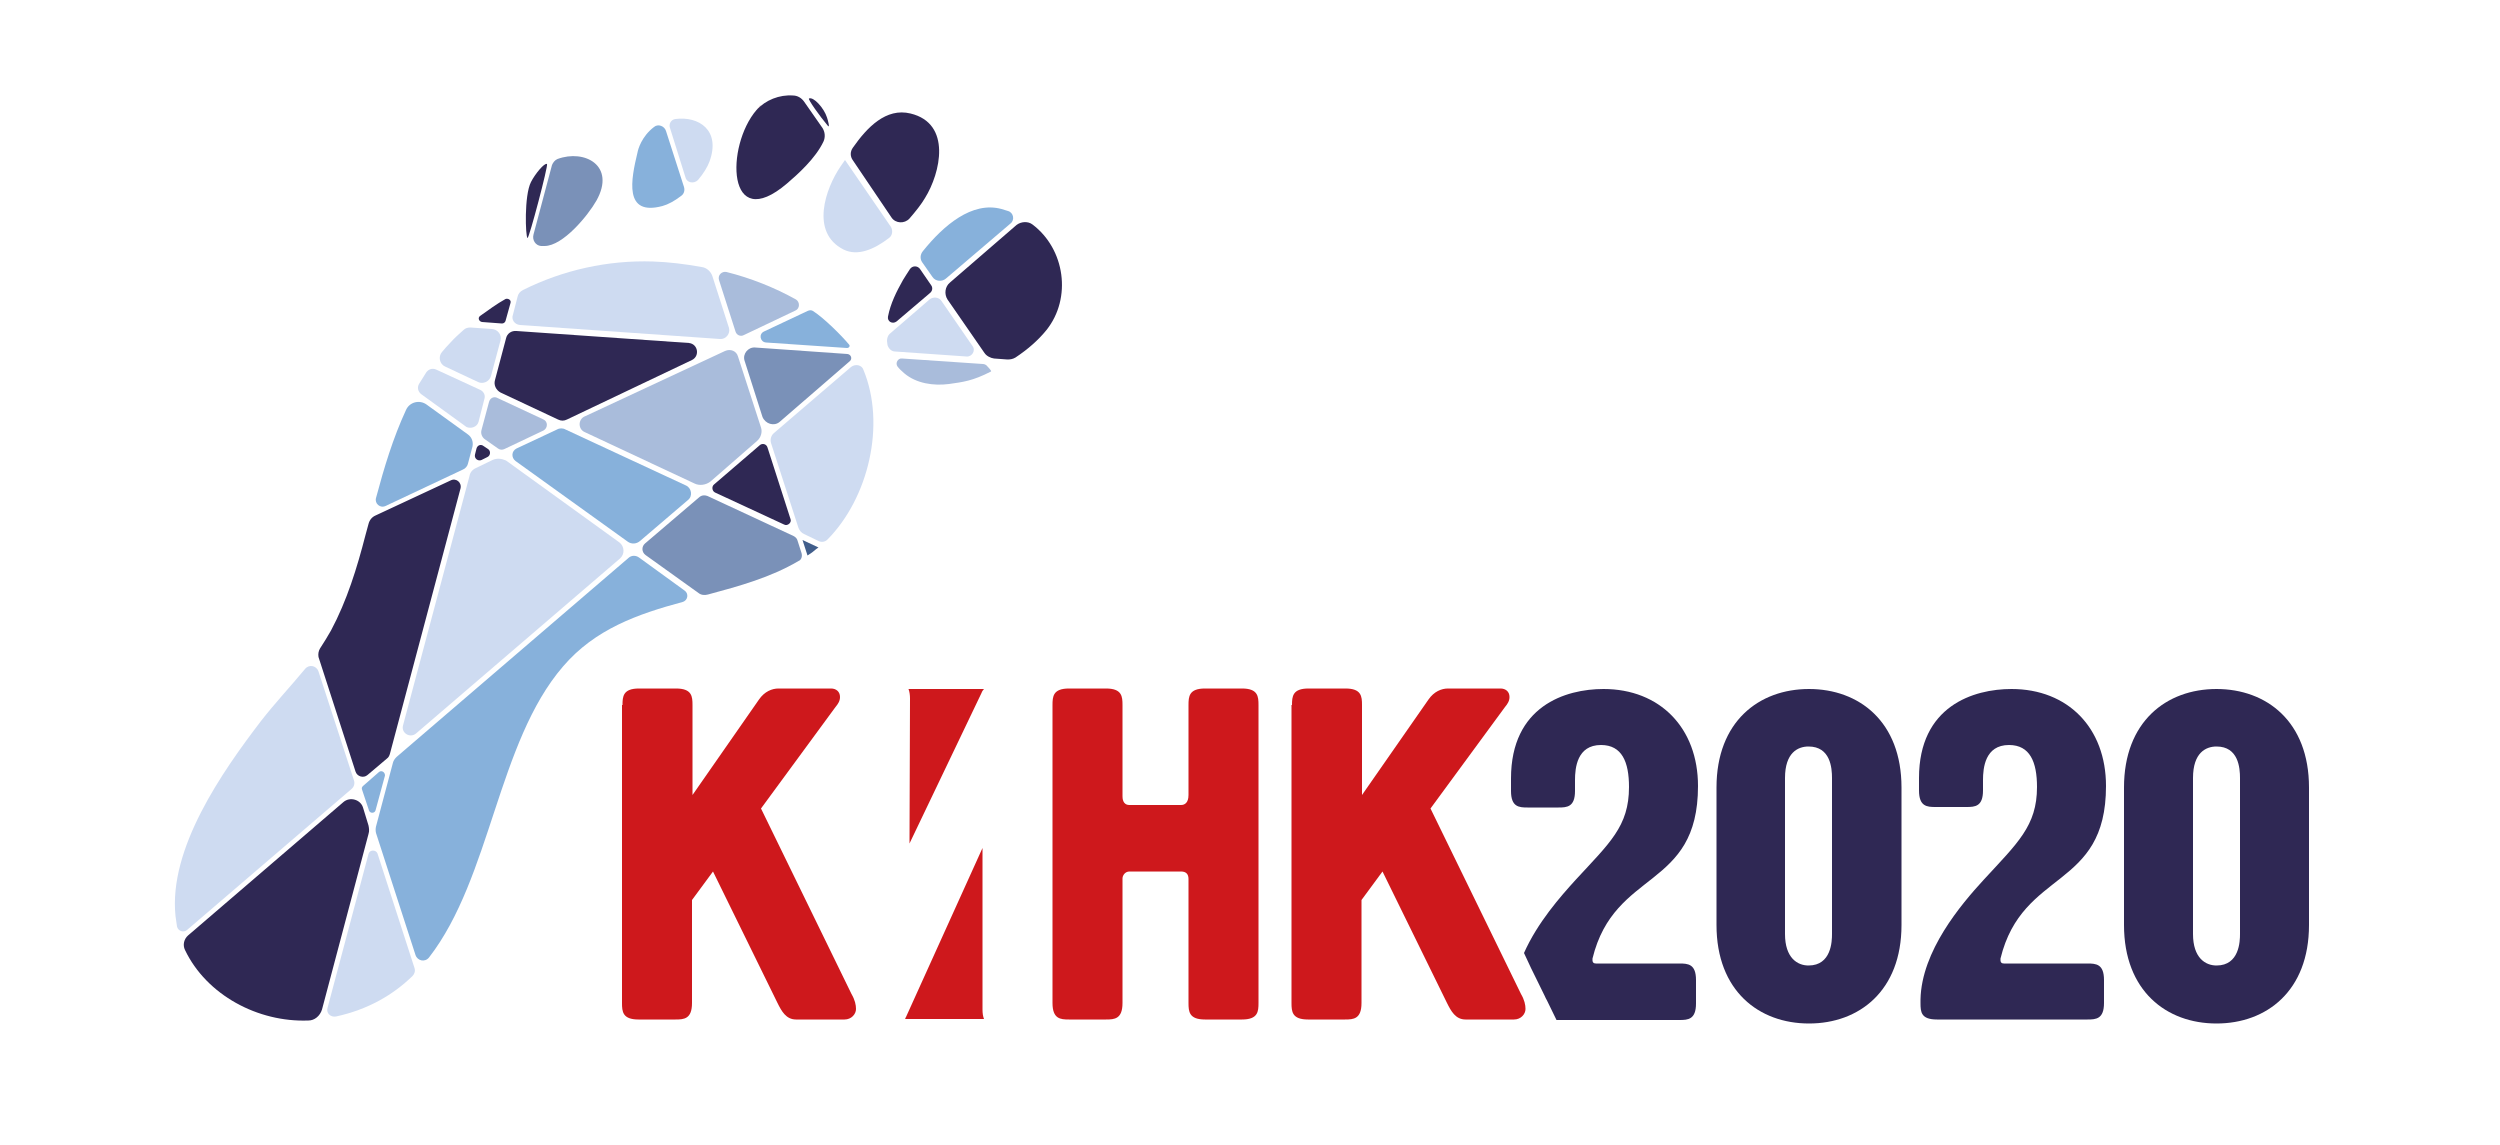
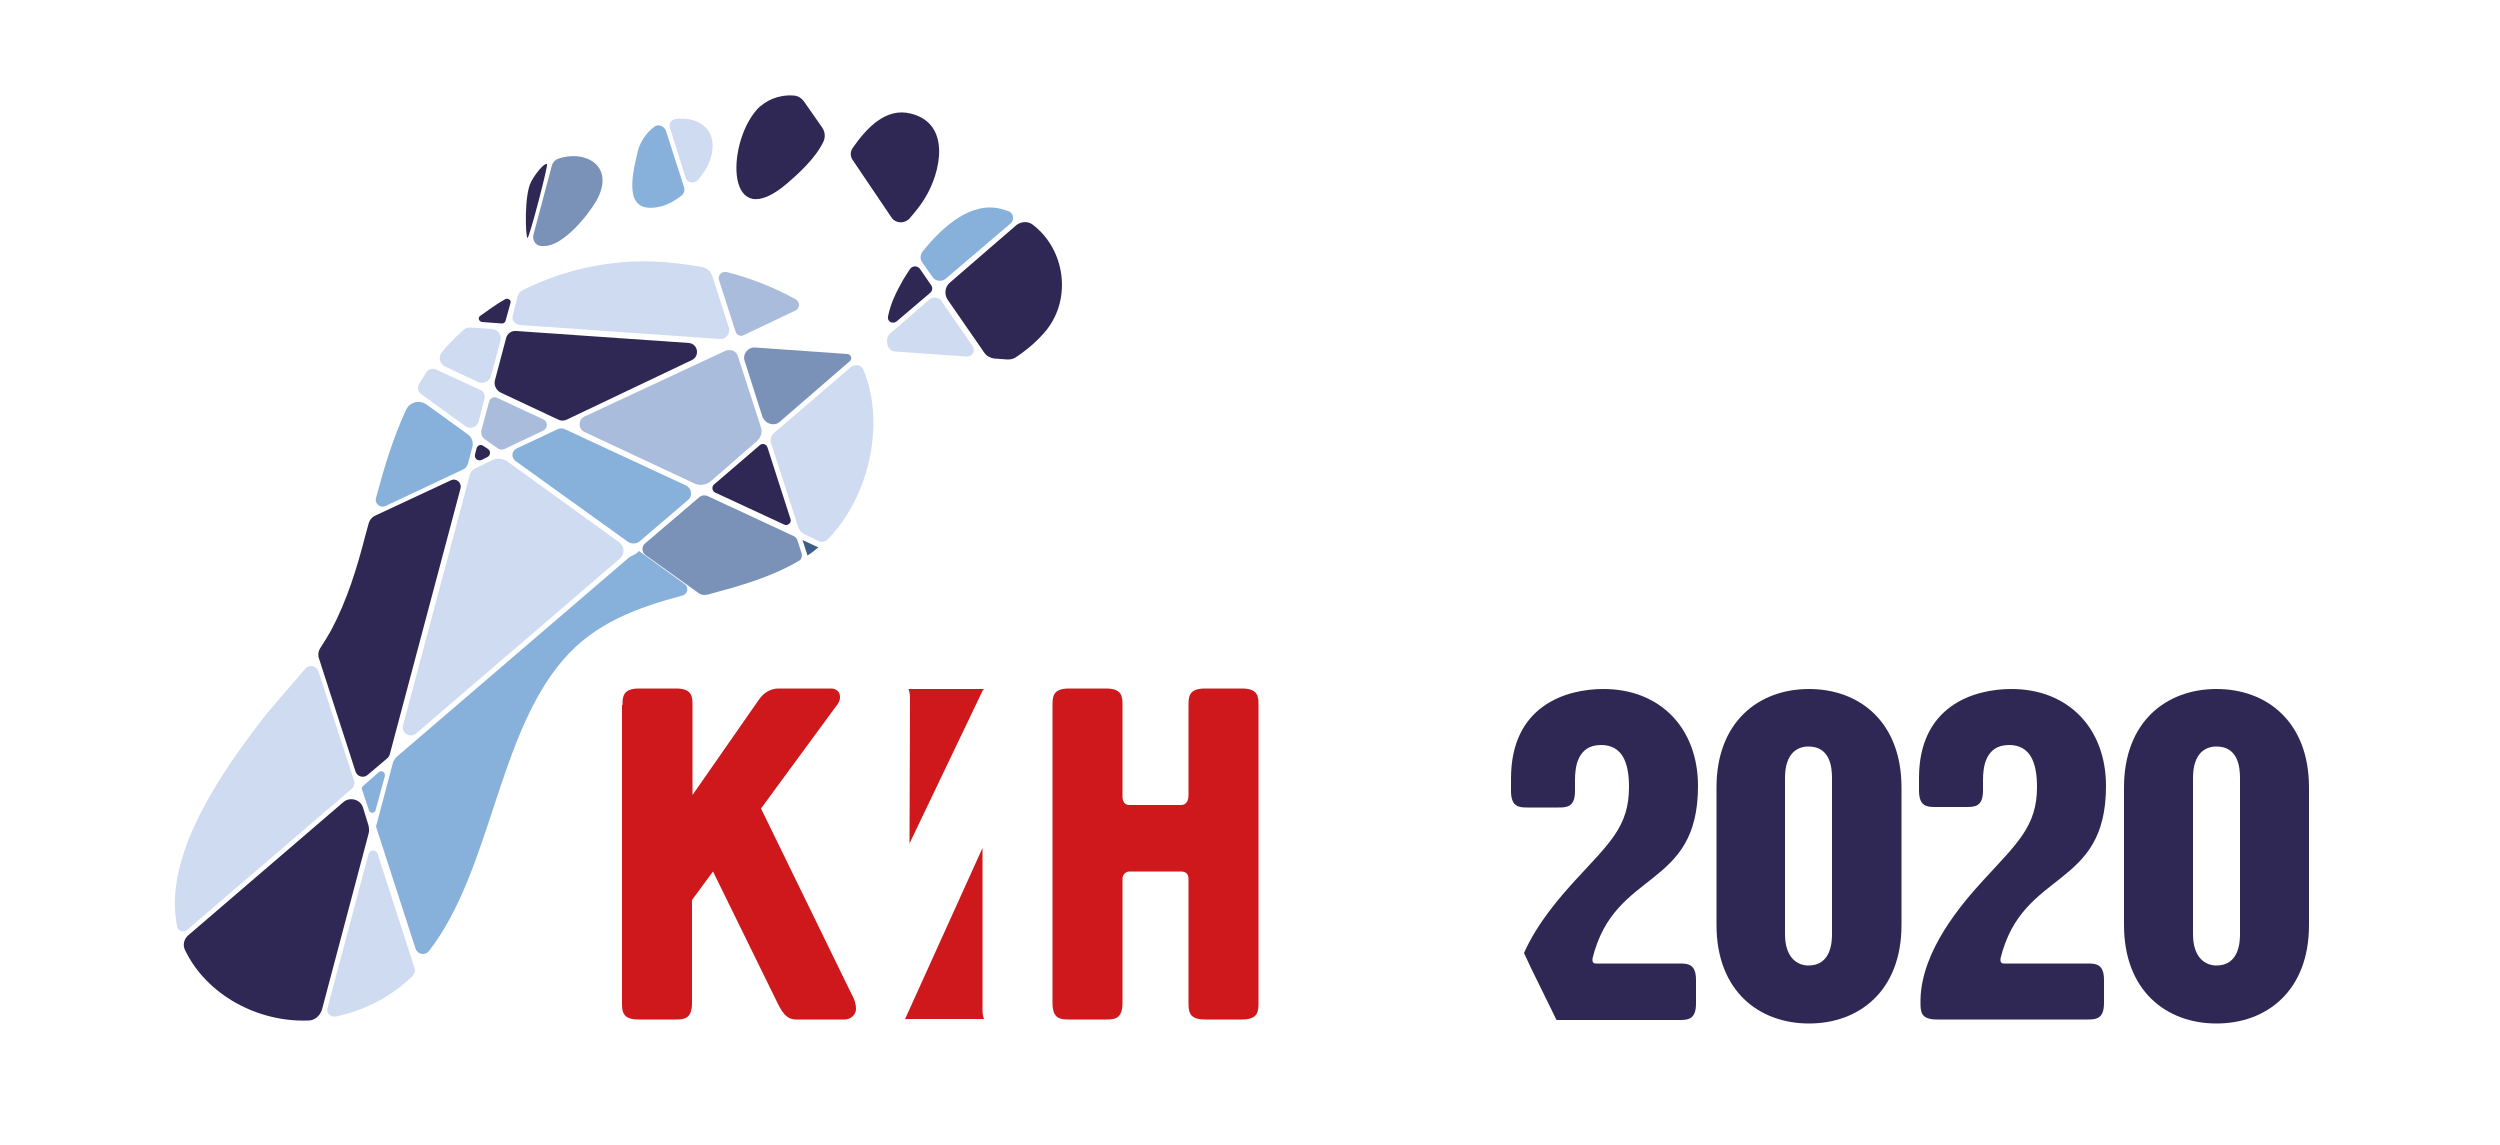
<svg xmlns="http://www.w3.org/2000/svg" id="Слой_1" x="0px" y="0px" viewBox="0 0 500 229" style="enable-background:new 0 0 500 229;" xml:space="preserve">
  <style type="text/css"> .st0{fill:#87B1DB;} .st1{fill:#7A91B8;} .st2{fill:#2F2854;} .st3{fill:#A9BCDB;} .st4{fill:#CD181B;} .st5{fill:#CEDBF1;} .st6{fill:#415E8B;} .st7{fill:#CE181C;} .st8{enable-background:new ;} </style>
  <g>
-     <path class="st0" d="M169.8,68.9c-1.4-1.7-5-5.3-7.2-6.7c-0.3-0.2-0.7-0.2-1.1,0l-8.7,4.1c-1.1,0.5-0.8,2.1,0.4,2.2l16.2,1.1 C169.8,69.6,170.1,69.2,169.8,68.9L169.8,68.9z" />
    <path class="st1" d="M155.9,84.4L170,72.2c0.5-0.5,0.2-1.3-0.5-1.4L151,69.5c-1.4-0.1-2.5,1.3-2.1,2.6l3.6,11.3 C153.1,84.8,154.8,85.3,155.9,84.4L155.9,84.4z" />
    <path class="st2" d="M95.3,89.7L95,90.9c-0.2,0.8,0.6,1.4,1.3,1.1l1.2-0.6c0.6-0.3,0.7-1.2,0.1-1.6l-0.9-0.6 C96.2,88.8,95.5,89,95.3,89.7L95.3,89.7z" />
    <path class="st3" d="M97.8,80.4L96.3,86c-0.2,0.7,0.1,1.4,0.6,1.8l2.7,1.9c0.4,0.3,0.9,0.3,1.3,0.1l7.8-3.7c0.9-0.5,0.9-1.8,0-2.2 l-9.2-4.3C98.8,79.2,98,79.6,97.8,80.4L97.8,80.4z" />
    <path class="st4" d="M151.3,22C151.3,22,151.3,21.9,151.3,22C151.2,22.2,151.1,22.3,151.3,22L151.3,22z" />
    <path class="st2" d="M101.2,67.7L99,76c-0.3,1,0.2,2,1.1,2.5l11.5,5.4c0.6,0.3,1.2,0.3,1.8,0l25-11.9c1.6-0.8,1.2-3.2-0.6-3.4 l-34.5-2.4C102.3,66.1,101.4,66.7,101.2,67.7L101.2,67.7z" />
-     <path class="st5" d="M168.1,33.3c-3,4.4-6.1,13.2,0.6,16.6c2.8,1.4,6.1,0,9.1-2.3c0.7-0.5,0.8-1.5,0.4-2.2L169,32 C168.7,32.4,168.4,32.9,168.1,33.3L168.1,33.3z" />
    <path class="st3" d="M151.4,88.2c0.8-0.7,1.1-1.8,0.8-2.7l-4.6-14.2c-0.3-1.1-1.5-1.6-2.6-1.1l-28.1,13.1c-1.3,0.6-1.3,2.5,0,3.1 l22,10.3c1,0.5,2.3,0.3,3.2-0.4L151.4,88.2L151.4,88.2z" />
    <path class="st2" d="M180.6,56c-1.3,2.3-2.5,4.7-3,7.3c-0.2,1,0.9,1.6,1.7,1l6.7-5.7c0.5-0.4,0.6-1.1,0.2-1.6l-2.2-3.2 c-0.5-0.7-1.5-0.7-2,0C181.5,54.6,181,55.3,180.6,56L180.6,56z" />
    <path class="st5" d="M177.4,68.2c0,0.3,0.1,0.5,0.1,0.8c0.2,0.7,0.8,1.3,1.5,1.3l14.3,1c1.1,0.1,1.9-1.2,1.2-2.1l-6.2-9 c-0.5-0.8-1.7-0.9-2.4-0.3l-8,6.9C177.6,67.1,177.4,67.6,177.4,68.2L177.4,68.2z" />
    <path class="st3" d="M148.8,67l10.3-4.9c0.9-0.4,0.9-1.7,0.1-2.2c-4.3-2.4-9.1-4.3-13.9-5.5c-0.9-0.2-1.8,0.6-1.5,1.6l3.3,10.3 C147.3,67,148.1,67.4,148.8,67L148.8,67z" />
    <path class="st0" d="M132.5,41.2c1.1-0.3,2.4-1,3.7-2c0.6-0.4,0.8-1.1,0.6-1.8l-3.6-11.2c-0.3-1-1.6-1.5-2.4-0.8 c-2.5,1.9-3.2,4.5-3.3,5.1C126.2,35.9,124.7,43.3,132.5,41.2L132.5,41.2z" />
    <path class="st5" d="M63.7,134.3c-0.4-1.2-1.9-1.5-2.7-0.5c-2.9,3.5-6,6.8-8.8,10.4c-7.8,10.2-18.5,25.5-17.1,39 c0.1,0.7,0.2,1.4,0.3,2.1c0.2,0.9,1.3,1.3,2,0.7l32.9-28.2c0.5-0.4,0.7-1.1,0.5-1.7L63.7,134.3L63.7,134.3z" />
    <path class="st0" d="M75.8,154.4l-3.2,2.8c-0.2,0.2-0.3,0.4-0.2,0.7l1.4,4.2c0.2,0.6,1.1,0.6,1.3,0l1.9-7 C77,154.4,76.3,154,75.8,154.4L75.8,154.4z" />
    <path class="st2" d="M75.1,103.1c-0.7,0.3-1.2,0.9-1.4,1.7c-0.2,0.7-0.4,1.4-0.6,2.2c-1.7,6.6-3.7,13.1-6.9,19.1 c-0.7,1.2-1.4,2.4-2.2,3.6c-0.3,0.5-0.4,1.1-0.3,1.7l7.4,22.9c0.3,1,1.6,1.4,2.4,0.7l3.9-3.3c0.3-0.2,0.5-0.6,0.6-1l14.1-53 c0.3-1.2-0.9-2.2-2-1.6L75.1,103.1L75.1,103.1z" />
-     <path class="st3" d="M180.9,74.7c2.4,2,5.8,2.5,8.9,2.1c2.8-0.4,4.7-0.6,8.4-2.5c0.2-0.1-0.7-1-0.7-1c-0.2-0.3-0.6-0.5-0.9-0.5 l-16.2-1.1c-0.8-0.1-1.4,0.9-0.9,1.6C179.8,73.7,180.3,74.2,180.9,74.7L180.9,74.7z" />
    <path class="st5" d="M94.1,65.5c-0.5,0-1,0.1-1.4,0.5c-0.9,0.8-1.8,1.6-2.6,2.5c-0.6,0.6-1.2,1.3-1.7,1.9c-0.8,0.9-0.5,2.4,0.6,2.9 l6.6,3.1c1,0.5,2.3-0.1,2.6-1.2l1.9-7.1c0.3-1.1-0.5-2.2-1.7-2.3L94.1,65.5L94.1,65.5z" />
    <path class="st5" d="M95.7,84.4l1.2-4.7c0.2-0.7-0.2-1.4-0.8-1.7l-8.9-4.1c-0.7-0.3-1.4-0.1-1.9,0.5c-0.5,0.8-1,1.6-1.5,2.4 c-0.4,0.7-0.2,1.5,0.4,2l9.1,6.6C94.2,85.8,95.4,85.4,95.7,84.4L95.7,84.4z" />
    <path class="st0" d="M93.6,86.9l-8.3-6c-1.4-1-3.4-0.5-4.1,1.1c-2.6,5.6-4.4,11.6-6,17.6c-0.3,1.1,0.8,2.1,1.9,1.6l15.5-7.3 c0.5-0.2,0.9-0.7,1-1.2l0.9-3.4C94.7,88.3,94.3,87.4,93.6,86.9L93.6,86.9z" />
    <path class="st5" d="M170.2,73.4l-15.4,13.2c-0.6,0.5-0.8,1.3-0.6,2l5.5,17c0.2,0.5,0.6,1,1.1,1.2l2.9,1.4c0.6,0.3,1.3,0.2,1.8-0.3 c8.2-8.3,11.7-23,7.2-33.9C172.4,73,171.1,72.7,170.2,73.4L170.2,73.4z" />
    <path class="st2" d="M152,89l-9.2,7.9c-0.5,0.4-0.4,1.3,0.2,1.6l13.8,6.4c0.7,0.4,1.6-0.4,1.3-1.1l-4.6-14.3 C153.3,88.8,152.5,88.6,152,89L152,89z" />
-     <path class="st2" d="M165.6,25.2c0.4,0.4,0-1.1-0.2-1.7c-0.6-1.9-2.7-4.2-3.6-3.8C161.5,19.8,164,23.3,165.6,25.2L165.6,25.2z" />
    <path class="st1" d="M106.7,46.9c-0.3,1.1,0.4,2.2,1.5,2.3c0.2,0,0.5,0,0.7,0c3.7,0,8.7-6.1,10.4-9.1c3.9-7-2.4-10.3-7.8-8.3 c-0.5,0.2-0.9,0.7-1.1,1.2L106.7,46.9L106.7,46.9z" />
    <path class="st2" d="M178.3,43.5c0.8,1.2,2.6,1.3,3.6,0.2c1.3-1.5,2.4-2.9,3.1-4.1c3.1-5,5.4-14.9-2.9-16.9 c-4.9-1.2-8.7,2.8-11.5,6.8c-0.6,0.8-0.6,1.8,0,2.6L178.3,43.5L178.3,43.5z" />
    <path class="st4" d="M151.4,21.9l0.1-0.1C151.4,21.8,151.4,21.9,151.4,21.9L151.4,21.9z" />
    <path class="st6" d="M161.5,111.1c0.3-0.2,0.6-0.4,0.9-0.6c0.4-0.3,0.8-0.7,1.3-1l-3.2-1.5L161.5,111.1L161.5,111.1z" />
    <path class="st0" d="M184.4,52.4l2.1,3c0.6,0.9,1.9,1,2.7,0.3l12.9-11c0.9-0.7,0.6-2.2-0.5-2.5c-0.4-0.1-0.9-0.3-1.3-0.4 c-5.9-1.6-11.6,3.3-15.7,8.4C184,50.9,184,51.8,184.4,52.4L184.4,52.4z" />
    <path class="st2" d="M109.4,32.8c-0.5-0.3-2.4,2-3.2,3.6c-1.4,2.7-1.1,11-0.7,11.2C105.8,47.8,109.7,33,109.4,32.8L109.4,32.8z" />
-     <path class="st0" d="M125.8,111.5l-46.5,39.9c-0.3,0.3-0.6,0.7-0.7,1.1l-3.4,12.8c-0.1,0.4-0.1,0.9,0,1.3l7.9,24.4 c0.4,1.2,1.9,1.5,2.7,0.5c12.4-16,13.7-43,26.8-58.2c6.4-7.5,15-10.5,23.9-12.9c1.1-0.3,1.3-1.7,0.4-2.3l-9.1-6.6 C127.1,111,126.3,111.1,125.8,111.5L125.8,111.5z" />
+     <path class="st0" d="M125.8,111.5l-46.5,39.9c-0.3,0.3-0.6,0.7-0.7,1.1l-3.4,12.8l7.9,24.4 c0.4,1.2,1.9,1.5,2.7,0.5c12.4-16,13.7-43,26.8-58.2c6.4-7.5,15-10.5,23.9-12.9c1.1-0.3,1.3-1.7,0.4-2.3l-9.1-6.6 C127.1,111,126.3,111.1,125.8,111.5L125.8,111.5z" />
    <path class="st5" d="M73.7,170.8l-8.2,30.8c-0.3,1,0.6,1.9,1.7,1.7c6.4-1.4,11.4-4.3,15.3-8.1c0.4-0.4,0.6-1,0.4-1.6l-7.4-22.9 C75.2,169.9,73.9,169.9,73.7,170.8L73.7,170.8z" />
    <path class="st2" d="M64.4,201.9l9.3-35.1c0.2-0.6,0.1-1.2,0-1.7l-1.1-3.6c-0.5-1.6-2.6-2.2-3.9-1.1l-31.1,26.7 c-0.8,0.7-1.1,1.9-0.6,2.9c4.3,9,14.6,14.5,24.7,14.1C62.9,204.1,64,203.2,64.4,201.9L64.4,201.9z" />
    <path class="st2" d="M189.5,59.9l7.4,10.7c0.4,0.6,1.2,1,1.9,1.1l2.7,0.2c0.6,0,1.1-0.1,1.6-0.4c2.4-1.6,4.5-3.4,6.2-5.5 c5.1-6.4,3.7-16.2-2.8-21.1c-0.9-0.7-2.3-0.6-3.2,0.1L190,56.5C189,57.3,188.8,58.8,189.5,59.9L189.5,59.9z" />
    <path class="st4" d="M152.1,21C152.3,20.9,152.2,20.9,152.1,21L152.1,21L152.1,21z" />
    <path class="st2" d="M151.3,22c-6.2,7.2-6,25,6.1,14.7c2.1-1.8,5.7-5,7.3-8.4c0.4-0.9,0.3-1.9-0.2-2.7l-3.7-5.3 c-0.5-0.7-1.3-1.2-2.2-1.2C155.9,18.9,153.1,20,151.3,22L151.3,22z" />
    <path class="st5" d="M137.1,35.5c0.3,1.1,1.7,1.3,2.5,0.5c1.1-1.3,1.9-2.6,2.3-3.7c2.3-6.3-2.2-9.1-6.8-8.5c-0.9,0.1-1.4,1-1.1,1.8 L137.1,35.5L137.1,35.5z" />
    <path class="st4" d="M151.7,21.5c0.2-0.2,0.3-0.4,0.4-0.5C152.1,21.1,151.9,21.3,151.7,21.5L151.7,21.5z" />
    <path class="st4" d="M151.5,21.8c0.1-0.1,0.2-0.2,0.2-0.3C151.6,21.6,151.6,21.7,151.5,21.8L151.5,21.8z" />
    <path class="st5" d="M104,65l40,2.8c1.2,0.1,2.1-1.1,1.8-2.2l-3.3-10.3c-0.3-1-1.2-1.8-2.2-1.9c-3.3-0.6-6.6-1-9.7-1.1 c-9-0.3-18,1.7-26,5.7c-0.6,0.3-1,0.8-1.1,1.4l-0.9,3.5C102.2,63.9,102.9,64.9,104,65L104,65z" />
    <path class="st5" d="M98.5,92l-3.3,1.6c-0.7,0.3-1.2,0.9-1.3,1.6l-13.3,49.9c-0.4,1.5,1.4,2.6,2.6,1.6l40.8-35 c1-0.9,0.9-2.4-0.1-3.2l-22.7-16.4C100.3,91.7,99.4,91.6,98.5,92L98.5,92z" />
    <path class="st0" d="M111.4,85.9l-8.1,3.8c-1,0.5-1.1,1.8-0.2,2.5l22.4,16.1c0.8,0.6,1.8,0.5,2.5-0.1l9.6-8.2 c1-0.8,0.7-2.4-0.4-2.9l-24.1-11.2C112.6,85.6,111.9,85.6,111.4,85.9L111.4,85.9z" />
    <path class="st2" d="M101.1,64.2l1-3.6c0.2-0.6-0.5-1-1-0.8c-1.8,1-3.4,2.2-5.1,3.4c-0.5,0.4-0.2,1.1,0.4,1.2l4,0.3 C100.7,64.7,101,64.5,101.1,64.2L101.1,64.2z" />
    <path class="st1" d="M160.3,110.6l-0.8-2.5c-0.1-0.4-0.4-0.7-0.8-0.9l-17.2-8c-0.5-0.2-1.1-0.2-1.6,0.2l-10.9,9.3 c-0.7,0.6-0.7,1.7,0.1,2.3l10.6,7.6c0.5,0.4,1.2,0.5,1.9,0.3c6.3-1.7,12.5-3.4,18.1-6.7C160.3,112,160.5,111.2,160.3,110.6 L160.3,110.6z" />
  </g>
  <path class="st7" d="M221.2,137.7c3.2,0,3.3,1.6,3.3,3.3v18.2c0,0.4,0,1.8,1.4,1.8h10.3c0.7,0,1.5-0.4,1.5-2v-18 c0-1.7,0.1-3.3,3.3-3.3h7.4c3.2,0,3.3,1.6,3.3,3.3v59.6c0,1.7-0.1,3.3-3.3,3.3H241c-3.2,0-3.3-1.6-3.3-3.3v-24.8 c0-1-0.5-1.5-1.5-1.5h-10.3c-0.9,0-1.4,0.8-1.4,1.4v24.9c0,3.2-1.6,3.3-3.3,3.3h-7.4c-1.7,0-3.3-0.1-3.3-3.3V141 c0-1.7,0.1-3.3,3.3-3.3H221.2L221.2,137.7z" />
-   <path class="st7" d="M258.4,141c0-1.7,0.1-3.3,3.3-3.3h7.4c3.2,0,3.3,1.6,3.3,3.3v18l13.3-19.1c1.1-1.6,2.6-2.2,3.9-2.2h10.5 c1,0,1.8,0.6,1.8,1.7c0,0.8-0.4,1.4-0.9,2l-14.9,20.3l18.1,37.1c0.7,1.2,0.9,2.2,0.9,3c0,1-0.9,2.1-2.3,2.1h-9.7 c-2,0-2.9-1.7-3.7-3.3l-12.9-26.3l-4.2,5.7v20.6c0,3.2-1.6,3.3-3.3,3.3h-7.4c-3.2,0-3.3-1.6-3.3-3.3V141H258.4z" />
  <g class="st8">
    <path class="st7" d="M124.5,141c0-1.7,0.1-3.3,3.3-3.3h7.4c3.2,0,3.3,1.6,3.3,3.3v18l13.3-19.1c1.1-1.6,2.6-2.2,3.9-2.2h10.5 c1,0,1.8,0.6,1.8,1.7c0,0.8-0.4,1.4-0.9,2l-14.9,20.3l18.1,37.1c0.7,1.2,0.9,2.2,0.9,3c0,1-0.9,2.1-2.3,2.1h-9.7 c-2,0-2.9-1.7-3.7-3.3l-12.9-26.3l-4.2,5.7v20.6c0,3.2-1.6,3.3-3.3,3.3h-7.4c-3.2,0-3.3-1.6-3.3-3.3V141z" />
  </g>
  <path class="st7" d="M181.9,168.7l14.4-30.1c0.1-0.3,0.3-0.6,0.5-0.8h-15.1c0.2,0.5,0.3,1.2,0.3,1.9L181.9,168.7L181.9,168.7z" />
  <path class="st7" d="M196.5,169.6l-15.3,33.8c-0.1,0.1-0.1,0.3-0.2,0.4h15.8c-0.2-0.5-0.3-1.1-0.3-1.9V169.6z" />
  <path class="st2" d="M417.5,203.9c1.7,0,3.3-0.1,3.3-3.3V196c0-3.2-1.6-3.3-3.3-3.3h-16.7c-0.8,0-0.7-0.6-0.7-1 c4.4-18,21.1-13.7,21.1-34.5c0-11.6-7.6-19.4-18.9-19.4c-7.6,0-18.5,3.4-18.5,17.8v2.5c0,3.2,1.6,3.3,3.3,3.3h6.2 c1.7,0,3.3-0.1,3.3-3.3V156c0-2.4,0.4-7,5.2-7c4.2,0,5.6,3.4,5.6,8.4c0,7.8-3.9,11.2-10.7,18.6c-4.5,4.9-12.4,14.2-12.6,23.9 c0,0.3,0,0.5,0,0.7c0,1.8,0.1,3.3,3.3,3.3H417.5L417.5,203.9z" />
  <path class="st2" d="M361.8,137.8c-10,0-18.5,6.5-18.5,19.7V185c0,13.2,8.5,19.7,18.5,19.7s18.5-6.5,18.5-19.7v-27.5 C380.3,144.3,371.8,137.8,361.8,137.8z M366.4,186.8c0,1.4-0.1,6.3-4.7,6.3c-2.2,0-4.7-1.5-4.7-6.3v-31.2c0-5.1,2.6-6.3,4.7-6.3 c4.4,0,4.7,4.3,4.7,6.3V186.8z" />
  <path class="st2" d="M443.3,137.8c-10,0-18.5,6.5-18.5,19.7V185c0,13.2,8.5,19.7,18.5,19.7s18.5-6.5,18.5-19.7v-27.5 C461.8,144.3,453.3,137.8,443.3,137.8z M448,186.8c0,1.4-0.1,6.3-4.7,6.3c-2.2,0-4.7-1.5-4.7-6.3v-31.2c0-5.1,2.6-6.3,4.7-6.3 c4.4,0,4.7,4.3,4.7,6.3V186.8z" />
  <path class="st2" d="M335.9,192.7h-16.7c-0.8,0-0.7-0.6-0.7-1c4.4-18,21.1-13.7,21.1-34.5c0-11.6-7.6-19.4-18.9-19.4 c-7.6,0-18.5,3.4-18.5,17.9v2.5c0,3.2,1.6,3.3,3.3,3.3h6.2c1.7,0,3.3-0.1,3.3-3.3V156c0-2.4,0.4-7,5.2-7c4.2,0,5.6,3.4,5.6,8.4 c0,7.9-3.9,11.2-10.7,18.6c-3,3.3-7.6,8.5-10.3,14.6l1.4,3l2.7,5.5c0.2,0.4,0.3,0.7,0.5,1l1.9,3.9h24.6c1.7,0,3.3-0.1,3.3-3.3V196 C339.2,192.8,337.6,192.7,335.9,192.7z" />
</svg>